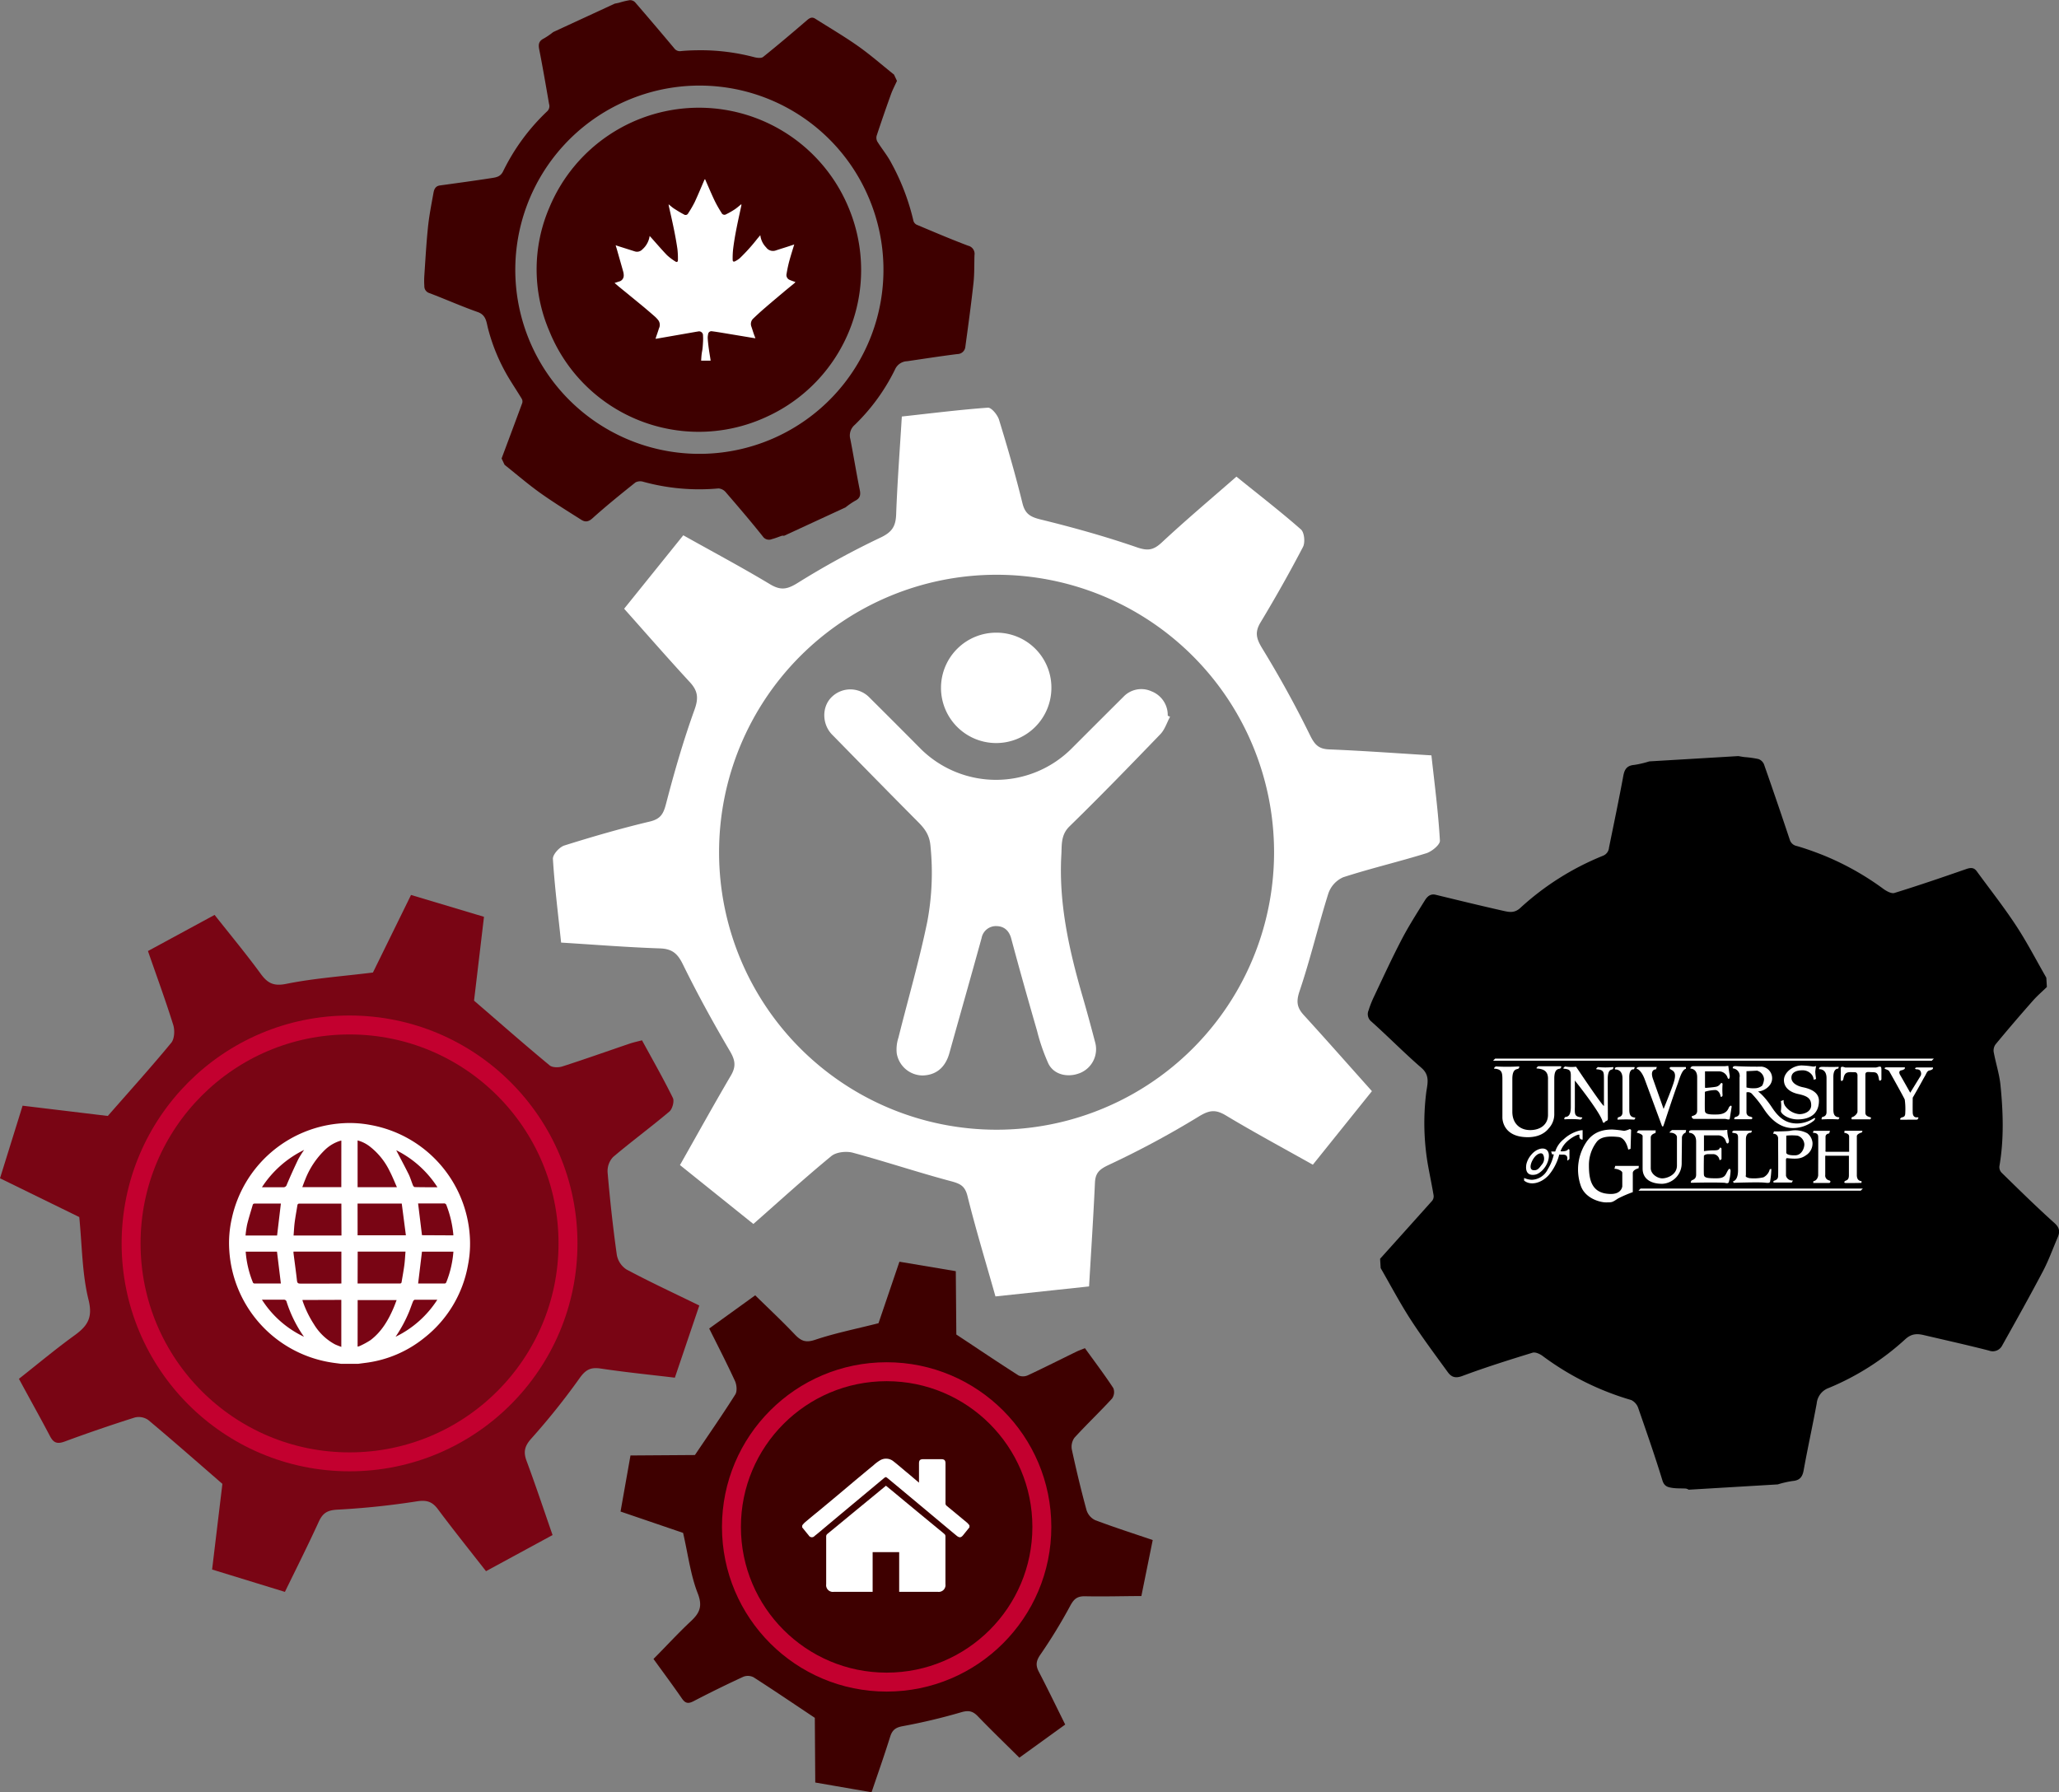
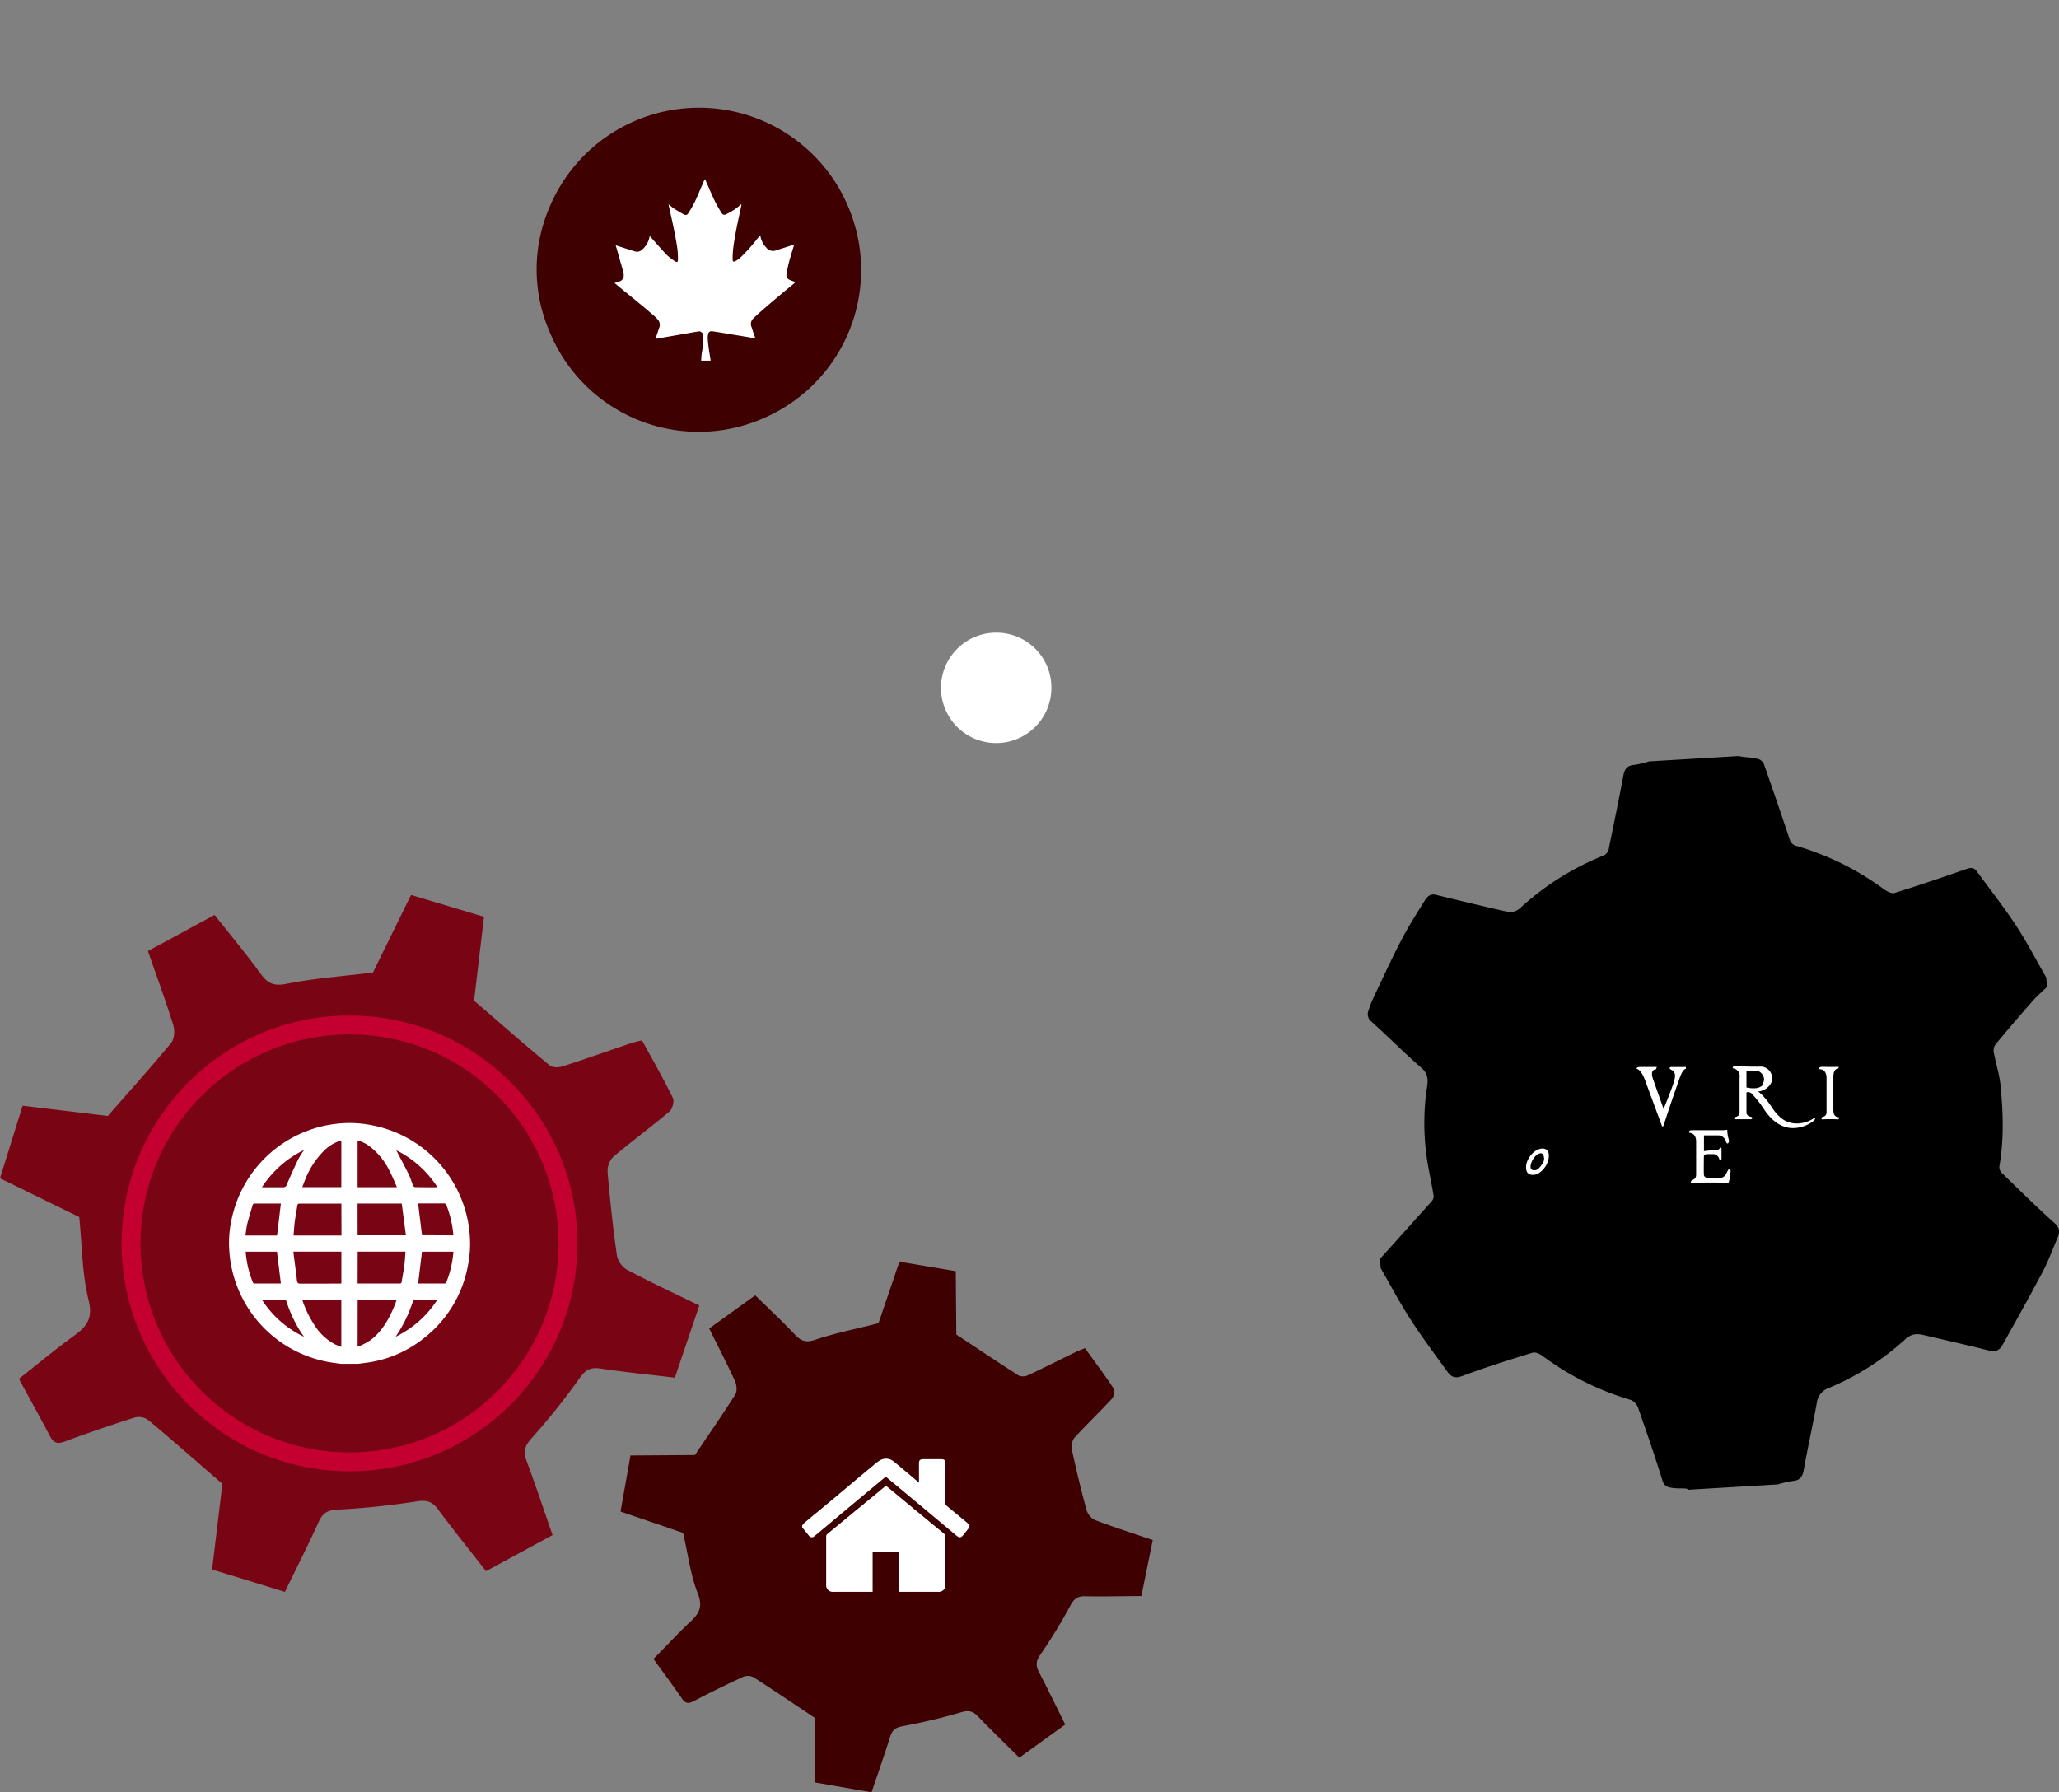
<svg xmlns="http://www.w3.org/2000/svg" viewBox="0 0 652.43 567.91">
  <rect x="0" y="0" width="652.43" height="567.91" fill="#808080" stroke="none" />
  <defs>
    <style>.cls-1{fill:#3e0000}.cls-2{fill:#fff}.cls-3{fill:#790514}.cls-4{fill:none;stroke:#c3002f;stroke-miterlimit:10;stroke-width:6px}</style>
  </defs>
  <title>Asset 2</title>
  <g id="Layer_2" data-name="Layer 2">
    <g id="Layer_2-2" data-name="Layer 2">
      <path class="cls-1" d="M323 557c-4.54-4.51-8.94-8.75-13.18-13.15-1.58-1.64-2.92-1.91-5.19-1.26a186.08 186.08 0 0 1-18.52 4.41c-2.36.42-3.38 1.23-4.06 3.4-1.86 5.95-3.94 11.83-5.88 17.56l-17.84-3.09-.14-20.5c-6.82-4.54-13.06-8.78-19.41-12.85a3.93 3.93 0 0 0-3.23-.17q-8 3.69-15.79 7.75c-1.69.88-2.62.69-3.69-.87-2.83-4.11-5.82-8.12-9-12.52 4-4 7.75-8.13 11.82-11.93 2.78-2.6 3.82-4.72 2.2-8.86-2.28-5.83-3.05-12.25-4.64-19.16L196.63 479l3.15-17.77 20.42-.14c4.58-6.8 8.83-12.91 12.79-19.19.64-1 .46-3.05-.1-4.27-2.55-5.55-5.36-11-8.17-16.63l14.58-10.52c4.2 4.12 8.55 8.18 12.64 12.5 2 2.07 3.49 2.56 6.43 1.57 6.22-2.09 12.71-3.38 20-5.23l6.63-19.49 17.86 3 .17 20.07c6.92 4.58 13.29 8.87 19.76 13a3.72 3.72 0 0 0 3-.12c5.09-2.38 10.1-4.91 15.14-7.37.87-.43 1.8-.75 2.85-1.18 3.11 4.31 6.2 8.39 9 12.66a3.53 3.53 0 0 1-.41 3.31c-3.88 4.22-8.05 8.18-11.91 12.41a4.89 4.89 0 0 0-.82 3.79c1.39 6.42 2.92 12.82 4.65 19.16a5.27 5.27 0 0 0 2.72 3.16c5.95 2.25 12 4.19 18.25 6.31l-3.6 17.75c-5.4 0-11.6.2-17.8.07-2.49-.05-3.55.81-4.73 3a164.69 164.69 0 0 1-9.52 15.57c-1.32 1.94-1.49 3.33-.44 5.35 2.87 5.5 5.56 11.09 8.36 16.73z" />
      <g id="sbW3nz">
-         <path class="cls-1" d="M175.3 10.16l19.48-9c.48-.1 1-.19 1.45-.31a24.82 24.82 0 0 1 3.33-.8 2.27 2.27 0 0 1 1.69.68q6.28 7.27 12.44 14.63a2.18 2.18 0 0 0 2.16.82c2.13-.2 4.27-.26 6.41-.26a66.86 66.86 0 0 1 16.74 2.2c.89.23 2.22.4 2.81-.08 4.71-3.78 9.32-7.69 13.9-11.63.87-.75 1.6-1.13 2.62-.48 4.54 2.88 9.2 5.6 13.59 8.7 3.94 2.78 7.59 6 11.36 9l.94 2c-.65 1.44-1.4 2.84-1.93 4.33q-2.33 6.46-4.49 13a2.54 2.54 0 0 0 .2 1.9c1.43 2.31 3.21 4.43 4.45 6.83A71.81 71.81 0 0 1 289.44 70a2 2 0 0 0 1 1.2c5.42 2.28 10.84 4.6 16.34 6.67a2.64 2.64 0 0 1 2 3c-.09 2.93 0 5.88-.31 8.78-.74 6.75-1.66 13.48-2.58 20.21a2.54 2.54 0 0 1-2.52 2.34c-5.33.66-10.63 1.5-15.94 2.27a4.34 4.34 0 0 0-3.77 2.49 62.81 62.81 0 0 1-12.83 17.69 4.4 4.4 0 0 0-1.38 4.54c1.05 5.37 1.91 10.78 3 16.15.33 1.64 0 2.63-1.53 3.38a24 24 0 0 0-3 2.07l-19.48 9a2.25 2.25 0 0 0-.72 0c-1 .34-2.07.79-3.13 1.05a2.35 2.35 0 0 1-2.86-.82c-3.79-4.77-7.76-9.4-11.73-14a3.36 3.36 0 0 0-2.31-1.24 67.08 67.08 0 0 1-23.79-2.09 3.32 3.32 0 0 0-2.52.17c-4.64 3.71-9.27 7.44-13.68 11.41-1.34 1.21-2.38 1.17-3.57.41-4.36-2.77-8.77-5.49-13-8.5-3.88-2.78-7.51-5.91-11.25-8.89l-.94-2c2.19-5.86 4.39-11.72 6.55-17.6a1.76 1.76 0 0 0-.17-1.33c-1.3-2.15-2.69-4.25-4-6.4a59.44 59.44 0 0 1-6.64-15.71c-.56-2.05-.54-4.39-3.3-5.36-5.16-1.82-10.16-4.05-15.29-6a2.25 2.25 0 0 1-1.63-2.27 24 24 0 0 1 0-3.29c.35-5.17.63-10.35 1.17-15.5.38-3.64 1.1-7.24 1.75-10.84.19-1 .61-2 1.93-2.21 5.58-.77 11.15-1.52 16.72-2.39 1.32-.21 2.58-.46 3.38-2.08a65.76 65.76 0 0 1 13.93-19 2.25 2.25 0 0 0 .64-2.37c-1-5.8-2-11.61-3.14-17.39-.32-1.64 0-2.63 1.53-3.38a23.78 23.78 0 0 0 2.93-2.01zM197 32.61A58.33 58.33 0 1 0 275 62a58.2 58.2 0 0 0-78-29.39z" />
        <path class="cls-1" d="M243.1 132a51.06 51.06 0 0 1-69-27 49.49 49.49 0 0 1 0-39.28 51.33 51.33 0 0 1 95.13.91A51.11 51.11 0 0 1 243.1 132z" />
      </g>
-       <path class="cls-2" d="M453.57 239.37c-11.24-.68-21.82-1.47-32.41-1.89-3.48-.14-4.66-1.64-6.14-4.66-4.56-9.3-9.59-18.41-15-27.25-1.86-3.05-2.54-5.11-.61-8.31 4.72-7.84 9.23-15.82 13.46-23.93.74-1.42.44-4.6-.64-5.55-6.51-5.73-13.38-11-20.44-16.74-8.1 7.08-16 13.73-23.6 20.81-2.68 2.51-4.48 2.8-8 1.57-10-3.45-20.21-6.29-30.48-8.81-3.29-.81-4.91-1.79-5.74-5.19-2.18-8.87-4.72-17.66-7.41-26.4-.48-1.56-2.41-3.91-3.53-3.83-9 .65-18 1.79-27.27 2.8-.65 10.75-1.43 20.9-1.8 31.06-.14 3.78-1.34 5.61-5 7.33a261.62 261.62 0 0 0-26.19 14.34c-3.3 2.06-5.37 2.46-8.74.44-9-5.41-18.3-10.36-27.52-15.53l-18.74 23.27c7.25 8.14 13.92 15.8 20.81 23.26 2.58 2.79 2.82 5.06 1.47 8.79-3.51 9.74-6.39 19.72-9 29.75-.84 3.26-1.75 4.84-5.22 5.66-9.09 2.16-18.09 4.77-27 7.57-1.57.49-3.71 2.87-3.63 4.26.54 8.67 1.63 17.3 2.6 26.51 10.64.66 21 1.49 31.31 1.84 3.91.13 5.63 1.66 7.31 5.13C221 315 226 324.11 231.23 333c1.74 2.93 2.08 4.92.36 7.84-5.47 9.31-10.69 18.76-16.13 28.36l23.26 18.67c8.44-7.43 16.4-14.69 24.71-21.52 1.56-1.28 4.74-1.62 6.81-1.06 10.4 2.81 20.64 6.24 31 9 2.9.78 4.5 1.41 5.32 4.71 2.64 10.61 5.83 21.07 8.87 31.83l29.66-3.17c.66-11.25 1.37-22 1.86-32.8.14-3.12 1.34-4.28 4.29-5.67a288.31 288.31 0 0 0 28.49-15.3c3.38-2.09 5.36-2.42 8.68-.43 9 5.41 18.3 10.41 27.59 15.63l18.72-23.31c-7.46-8.34-14.44-16.27-21.57-24.08-2.18-2.38-2.49-4.27-1.36-7.62 3.45-10.2 5.91-20.74 9.14-31a8.69 8.69 0 0 1 4.68-5.08c8.69-2.82 17.61-4.9 26.34-7.61 1.76-.55 4.4-2.73 4.31-4-.51-8.98-1.69-17.94-2.69-27.02zM315.78 358a87.93 87.93 0 1 1 87.93-88 87.93 87.93 0 0 1-87.93 88z" />
      <g id="K8CdfY">
-         <path class="cls-2" d="M370.75 227.14c-1 1.86-1.66 4.06-3.08 5.53-9.49 9.85-19 19.66-28.8 29.22-2.76 2.7-2.39 5.86-2.56 8.91-.89 15.54 2.5 30.46 6.8 45.25 1.41 4.85 2.72 9.73 4 14.62a8.16 8.16 0 0 1-4.75 9.31c-3.93 1.64-8.4.64-10.16-2.93a62.51 62.51 0 0 1-3.61-10.45c-2.81-9.71-5.56-19.43-8.17-29.19-.69-2.58-2.33-3.88-4.62-3.93a4.61 4.61 0 0 0-4.76 3.76c-3.35 12.17-6.82 24.31-10.21 36.48-1.4 5-4.64 7-8.49 7.09a8.39 8.39 0 0 1-8.2-7.05 12.07 12.07 0 0 1 .55-4.95c3.06-12.26 6.61-24.42 9.15-36.79a84.15 84.15 0 0 0 1-23.9c-.29-3.52-1.81-5.52-4-7.71-9.1-9.15-18.12-18.38-27.16-27.6-3.26-3.32-3.32-8.84-.15-11.92a8.42 8.42 0 0 1 12 .18q8.1 8.05 16.14 16.16a33.88 33.88 0 0 0 47.77.09c5.5-5.5 11-11 16.53-16.5a7.79 7.79 0 0 1 8.89-1.75 8.06 8.06 0 0 1 5.16 7.73z" />
        <path class="cls-2" d="M333.15 218.26a17.49 17.49 0 1 1-17.39-17.77 17.4 17.4 0 0 1 17.39 17.77z" />
      </g>
      <path d="M522.6 241.28l28.22-1.68c.64.11 1.28.23 1.92.31a32.67 32.67 0 0 1 4.46.63 3 3 0 0 1 1.74 1.64q4.19 11.93 8.18 23.92a2.87 2.87 0 0 0 2.25 2c2.7.78 5.36 1.74 8 2.77a88 88 0 0 1 19.45 10.84c1 .71 2.53 1.56 3.48 1.26 7.6-2.35 15.13-4.92 22.64-7.54 1.42-.5 2.5-.62 3.44.68 4.17 5.72 8.57 11.29 12.45 17.21 3.49 5.31 6.41 11 9.58 16.5l.18 2.95c-1.49 1.45-3.08 2.81-4.45 4.37q-6 6.79-11.75 13.73a3.34 3.34 0 0 0-.67 2.42c.64 3.52 1.8 7 2.16 10.52.86 8.59 1.15 17.21-.34 25.8a2.59 2.59 0 0 0 .69 2c5.54 5.41 11.06 10.85 16.8 16 1.71 1.55 1.7 2.87.94 4.62-1.52 3.54-2.83 7.2-4.62 10.6-4.17 7.91-8.53 15.71-12.9 23.51a3.35 3.35 0 0 1-4.22 1.65c-6.84-1.76-13.74-3.29-20.62-4.9-2.12-.5-3.87-.5-5.82 1.24a82.67 82.67 0 0 1-24.25 15.48 5.79 5.79 0 0 0-3.88 4.9c-1.3 7.09-2.86 14.12-4.14 21.21-.39 2.16-1.27 3.22-3.5 3.4a31.57 31.57 0 0 0-4.71 1.08l-28.22 1.68a3 3 0 0 0-.87-.36c-1.45-.09-2.91 0-4.35-.22s-2.53-.5-3.11-2.38c-2.34-7.67-5-15.25-7.62-22.82a4.42 4.42 0 0 0-2.24-2.63 88.29 88.29 0 0 1-28.13-14c-.86-.64-2.28-1.28-3.17-1-7.47 2.3-14.94 4.64-22.26 7.38-2.23.83-3.48.29-4.58-1.22-4-5.5-8.1-11-11.78-16.67-3.41-5.28-6.35-10.86-9.49-16.31l-.18-2.95c5.51-6.12 11-12.24 16.51-18.4a2.32 2.32 0 0 0 .44-1.71c-.55-3.27-1.24-6.51-1.82-9.77a78.23 78.23 0 0 1-.56-22.45c.31-2.78 1.46-5.63-1.46-8.16-5.44-4.71-10.49-9.86-15.86-14.67a3 3 0 0 1-.9-3.57 31.61 31.61 0 0 1 1.55-4c2.92-6.16 5.76-12.37 8.91-18.41 2.22-4.27 4.83-8.34 7.37-12.43.73-1.17 1.72-2.2 3.44-1.78 7.2 1.75 14.4 3.51 21.62 5.13 1.72.38 3.38.69 5.14-.92a86.56 86.56 0 0 1 26.23-16.57 3 3 0 0 0 1.92-2.59c1.55-7.6 3.14-15.19 4.55-22.81.4-2.16 1.27-3.22 3.5-3.4a31.3 31.3 0 0 0 4.71-1.11z" id="sbW3nz-2" data-name="sbW3nz" />
      <path class="cls-2" d="M582.34 338.66s-1.41-.12-1.41 2.62v10.3c0 1.83.56 2.34 1.74 2.49.4 0-.08.58-.17.66a45.77 45.77 0 0 0-5.15 0c-.33 0-.08-.25-.08-.58s1.5-.08 1.5-1.74v-10.76c0-3.07-2.33-2.82-2.33-2.82s-.33-.75 1-.75c.58 0 3.45.08 4.9 0 .37 0 .37.08.25.25s0 .29-.25.33zm-55.69 18.23l-5.46-14.78c-1.25-3.32-2.57-3.41-2.57-3.41s-.25-.58 1.08-.58h5.3l-.27.75c-.83 0-1.74.66-1 2.91l3.41 9.63s2.33-5.65 3.16-8.22.5-3.57-.66-4.15-.25-.91-.25-.91h4.82v.58c-1.25.17-2.06 3.25-2.57 4.65-1.7 4.61-4.32 12.79-4.49 13.21s-.15.49-.5.32zm18.28 6.88c-.22.75-1 .77-2.09.77a24 24 0 0 0-2.91.25v-5h4.57a2.55 2.55 0 0 1 2.33 1.74c.42 1.66 1.33.5.91-.58a10.26 10.26 0 0 1-.42-2.91l-1.2.12h-10c-1.33 0-.83.83-.83.83s2.16-.08 2.16 2.74v10.51c0 1.66-1.34 1.62-1.5 1.91-.42.78-.14.66.42.66 0 0 6.26-.17 9.92 0 .5 0 1.16.42 1.5-.17a16.17 16.17 0 0 0 .58-3.65s-.13-1.34-.91 0-.75 2.41-3.65 2.41-3.82-.17-3.9-1.16 0-6 0-6 .33-.5 1.41-.5H543a2.11 2.11 0 0 1 1.83 1.74c.08.42.66-.17.66-.17V364a.4.4 0 0 0-.57-.27M558.09 338a3.68 3.68 0 0 1 3.44 3.72c0 2.57-2.82 4.15-4.49 4.15 0 0 1.87 1.16 4.49 5.15s5.07 4.9 7.6 5a9.76 9.76 0 0 0 5.23-1.41c1.45-.85.58.33.42.5a10.68 10.68 0 0 1-6.69 2.37c-4.73 0-7.81-3.9-9.3-6.23a34.61 34.61 0 0 0-3.48-4.42 1.75 1.75 0 0 0-1.91-.66v6.4a1.34 1.34 0 0 0 1.16 1.27c1.3.32.42.83.42.83h-5.35c-.33 0 0-.17 0-.5s1.58-.08 1.58-1.74v-10.97a2.42 2.42 0 0 0-2.16-2.91c0-.66.37-.75 1.2-.69 2.14.14 6.75.2 7.84.14zm-1.45 1.29l-3.24.17v5.15a8.59 8.59 0 0 0 2.66.25 3.66 3.66 0 0 0 2.34-.85 5.53 5.53 0 0 0 .57-2 3 3 0 0 0-2.34-2.75z" />
-       <path class="cls-2" d="M575.48 337.79a2 2 0 0 1-1.16.17 28.15 28.15 0 0 0-3.49-.33c-2.91.08-5.56 2.33-5.56 4.65s1.83 3.82 4.49 4.4 4.15 1.25 4.15 3.57c0 2-2.16 2.82-3.74 2.82a6.21 6.21 0 0 1-4.49-2.57 2.81 2.81 0 0 1-.5-1.91l-.87.33a11.34 11.34 0 0 1 0 3.07c-.19.74 2 2.74 5.32 2.74 4.07 0 6.73-1.91 6.73-5.9 0-3.32-4.07-4.07-5.23-4.32s-3.49-1.08-3.49-3 2-2.33 3.41-2.33a3.64 3.64 0 0 1 3.07 1.41 3 3 0 0 1 .58 1.58l.75-.25s-.25-1.74-.25-2.33a13.66 13.66 0 0 1 .28-1.8zm9.22.5h9.63c.5 0 1.33-.5 1.66-.17 0 0 .17.17.17.83V342c0 .33-.66.73-.75.17-.34-2.17-.75-2.41-2.33-2.41-.91 0-2-.33-2 .75v12.13c0 1.16 1.27 1.26 1.74 1.5.17.08-.17.58-.17.58h-5.9s-.25-.66.25-.75 1.58-1 1.58-1.74v-11.62c0 .66.17-.83-.83-.83-2 0-3.23-.4-3.65 2.16-.08.5-.83 1.08-.83 0 0-.42.06-2.57 0-3.16-.06-.78.35-.91 1.43-.49zm-83.97 19.93l.75-.08v3c-1 0-1.08-.83-1-1.41s-2.25.43-4 2.08a7.83 7.83 0 0 0-2 3c0 .08 2.16.17 2.41-.66 0-.08.42.17.42.17v2.91s-.47.6-.66.5.58-1.91-1.5-1.83c-1 0-1.08-.08-1.08 0a16.32 16.32 0 0 1-3.32 6.48c-2.37 2.62-5.81 3.41-7.81 1.74v-.83a6.5 6.5 0 0 0 2.49.58 5.86 5.86 0 0 0 5-3.32 15 15 0 0 0 1.91-4.65c0-.17-.54-.08-.54-.08l-.29-.91h1.29a8.1 8.1 0 0 1 2.7-3.9 11.36 11.36 0 0 1 5.23-2.79zm16.12-.16l-.17 6-.75.25s-.66-3.74-3.07-4-5.32-.33-6.81 1.41a12.06 12.06 0 0 0-2.57 7.64c0 4.49.83 9 7 9 3.65 0 3.57-2.82 3.57-2.33v-4.4c0-.58-1.41-1.25-2.49-1.25l.25-.91h7.48l-.08.75s-1.83.42-1.83 1.5v6.06a41 41 0 0 0-4.65 2c-1.91 1.25-1.83 1.25-3.9 1.25-1.66 0-6.64-1.16-8-5.48a15.64 15.64 0 0 1 2-13.87c2.16-3 5.07-3.74 8.06-3.74a34.79 34.79 0 0 1 3.74.42 6.6 6.6 0 0 0 1.66-.5c.22-.14.56.2.56.2zm2.32.16h5.48l-.08.83s-1.5.33-1.5 1.41v9.72c0 1.91 2.16 3.24 3.65 3.24s4.65-1.08 4.65-4.07v-9c0-.58-.66-1.41-2.24-1.41-.42 0 .66-.83.66-.83h4.49l-.17.83a1.75 1.75 0 0 0-1.16 1.5c0 1.2-.08 7.5-.08 8.22a6.48 6.48 0 0 1-6.15 6.48c-3.9 0-6.23-1.74-6.23-4.82V360c0-.58-1.58-1-1.58-1-.65.05.26-.78.26-.78zm30.15.08h5.81l-.25.66s-1.66-.25-1.66 2.08v11.21c0 .5-.42.66 1 1.08a13.12 13.12 0 0 0 4.57-.25 3.9 3.9 0 0 0 2-2.57l.5-.08a28.05 28.05 0 0 1-.42 4.07c-.25.5-.76.35-2 .25-2.08-.17-9.55.08-9.55.08l-.17-.5s1.58-.08 1.58-3.49v-10.38c0-1.74-1.2-1.16-1.83-1.58-.24-.16.42-.58.42-.58zm12.79.25s3.66 0 5-.17a8 8 0 0 1 5.56.75 4.26 4.26 0 0 1 1.66 3.07 4.41 4.41 0 0 1-2.08 3.9c-1.5 1.08-2.82 1.25-6 .91-.41 0-.33.66-.33 1.08v4.49a2 2 0 0 0 2.16 1.5c.08 0-.33.66-.33.66H562s-.25-.42.17-.58 1.16-.33 1.25-1.33 0-11.3 0-12.21a1.43 1.43 0 0 0-1.58-1.33zm3.9 6.73s-.08.93 2.91.83c1.91-.06 2.82-2.16 2.82-3.49a3.06 3.06 0 0 0-2.16-2.74 16.37 16.37 0 0 0-3.57 0zm23.84 9.57v-.58c-.34 0-1.49-.09-1.48-1.92v-12.29c0-.8 1.67-1.23 1.67-1.23l.09-.5h-5.65l-.09.66s1.54.14 1.54 1.14v4.86h-7.23c-.42 0-.25-.25-.25-.66v-4.07c0-1 1.16-1.08 1.16-1.08l.25-.83h-5.23l-.17.66s1.58-.17 1.66 1.08c.06.91 0 11.63 0 12.29s-.49 1.83-1.5 1.91l-.08.58h5.15c.08 0 .75-.58-.17-.83a1.56 1.56 0 0 1-1.16-1.74v-5.81c0-.33.08-.25.5-.25h7v6.15c0 1.66-.81 1.61-1.16 1.83s-.45.59 0 .66 5.15-.03 5.15-.03zm-99.33-32.93c0-2.28-1.08-3.12-3.45-3.32-.6 0 .33-.71.33-.71h7.1c.33.08.29.17 0 .62s-2-.37-2 3.28v11.52a6.56 6.56 0 0 1-1.74 4.24c-1.08 1.41-3.16 2.82-6.64 2.82-8.31 0-8.06-6.31-8.06-6.31v-11.79c0-2.28-.08-3.42-2.45-3.61-.6 0 .33-.71.33-.71a63.61 63.61 0 0 0 7.27 0c.33.08.29.17 0 .62s-2-.29-2 3.36v10.38c0 3.65 2.33 5.81 5.65 5.81s5.65-1.83 5.65-4.82v-11.4zm18.91.15c0-3.65 1.43-2.93 1.62-3.3s.28-.54 0-.62a24.16 24.16 0 0 1-4.73 0s-.92.67-.32.71c2.37.17 2.21 1 2.24 3.31v8.29c-.37.21-8.1-11.34-8.1-11.34l-.74-1.08a13.05 13.05 0 0 1-3.49-.08s-.93.66-.33.71c2.37.2 2.16 1 2.16 3.32v8.84c0 3.65-1.7 2.9-1.9 3.26s-.3.54 0 .62a28.31 28.31 0 0 1 5 .08s.93-.65.34-.7c-2.37-.22-2.19-1.08-2.16-3.36v-8.32s8 10 8.8 13c0 0 .21.73.66.21s.44-.3.69-.46.29-.31.31-.66zm30.92 3.86a12.4 12.4 0 0 1 3.07-.5c1-.08 1.66 1.16 1.74 1.83s.73.17.66-.25a23.23 23.23 0 0 1 0-3.41c0-.58-.5-.42-.66-.17a2.22 2.22 0 0 1-1.66 1c-.91.17-3.16.33-3.16.33l-.08-.25v-5h4.57a2.86 2.86 0 0 1 2.49 1.74c.42 1.33.91.33.75-.58-.21-1.14-.42-2.91-.42-2.91l-1.2.12h-10a.84.84 0 0 0-.83.75s2.16-.08 2.16 2.74V352c0 1.66-1.74 1.5-1.74 1.83a.8.8 0 0 0 .66.75h9.92c.5 0 1.41.5 1.5-.17s.58-3.65.58-3.65 0-.85-.75 0c-.33.37-.5 2.33-3.82 2.41-2.91.07-3.82-.17-3.9-1.16s0-6 0-6zm66.65 8.89c.79 0 .54-.08.79-.37s0-.42-.46-.37-1.2-.21-1.25-1.45 0-4.78 0-4.78c.25-.42 2.49-4.32 3.41-6.06l.5-.86c.49-.84.63-1.62 1.54-1.74.25 0 .24-.11.66-.25.25-.08.5-.66.17-.66h-5c-.17 0-.91.23-.29.54.17.08.77-.05 1.25.33a1.61 1.61 0 0 1 .29 1.73l-3.32 5.4s-2.66-4.73-3.16-5.56-.4-1.46.5-1.58c.25 0 .24-.11.66-.25.25-.08.5-.66.17-.66h-5.76c-.17 0-.91.23-.29.54.17.08 1 .33 1.2.66s4.4 7.81 4.94 9a21.38 21.38 0 0 1 .17 4.15c0 1.2-.4 1.33-1 1.5-.4.12-.58.29-.62.54s.08.21 1 .21zm5.11-18.69h-139l.66-.66h139zm-95.85 5.19c0-2.74 1.37-2.45 1.37-2.45.25 0 .17-.29.29-.46s.12-.27-.25-.25h-5.02c-1.33 0-.87.75-.87.75s2.33-.25 2.33 2.82v10.76c0 1.66-1.5 1.41-1.5 1.74s-.25.61.08.58a45.77 45.77 0 0 1 5.15 0c.09-.09.57-.61.17-.66-1.18-.15-1.74-.66-1.74-2.49zm73.34 36h-70.43l.66-.66h70.43z" />
      <path class="cls-2" d="M485.16 366a7 7 0 0 0-1.5 2.91c-.57 3.42 1.56 3.58 2.82 3.32 1.66-.33 3.82-2.57 4.24-5.15.66-4.08-3.35-3.85-5.56-1.08zm3.32 3.16c-.83 1.08-1.33 1.83-2.66 1.66s-.94-2.29.33-4c1-1.33 2.41-1.74 2.82-.91a2.8 2.8 0 0 1-.49 3.23z" />
      <path class="cls-2" d="M223.27 56.84h.2a1.69 1.69 0 0 0 .07.24c1 2.24 1.93 4.5 3 6.71a37.36 37.36 0 0 0 2.08 3.64 1 1 0 0 0 1.49.46 23.22 23.22 0 0 0 2.67-1.52c.73-.48 1.38-1.07 2.13-1.67a3.58 3.58 0 0 1 0 .43c-1 4.65-2.08 9.3-2.63 14a26.06 26.06 0 0 0-.12 3.23c0 .5.31.67.75.44a7.6 7.6 0 0 0 1.53-1 58.2 58.2 0 0 0 5.56-6.19l.92-1.08a6.53 6.53 0 0 0 1.84 3.86 2.66 2.66 0 0 0 3 1c1.58-.53 3.17-1 4.75-1.53l1.16-.39c-.51 1.66-1 3.21-1.44 4.78s-.74 3-1 4.57a1.65 1.65 0 0 0 1 1.88c.36.17.74.29 1.11.43l.71.25a5.58 5.58 0 0 1-.43.45c-.95.78-1.91 1.55-2.86 2.34-2.15 1.81-4.31 3.62-6.44 5.46q-1.83 1.58-3.58 3.26a2.34 2.34 0 0 0-.65 2.61c.25.71.46 1.43.7 2.14.17.5.37 1 .58 1.56l-.8-.12-9.51-1.58c-1.12-.18-2.24-.37-3.36-.51a1.06 1.06 0 0 0-1.33 1 4.71 4.71 0 0 0-.11 1.29c.2 3.11.82 6 .91 7h-3c.2-3.7.4-2.14.59-5.83a16.25 16.25 0 0 0 0-2.1 1.25 1.25 0 0 0-1.62-1.29c-.41.05-.82.13-1.23.2l-11.47 2-.7.11a2.42 2.42 0 0 1 .06-.31c.34-1 .7-2 1-3a2.49 2.49 0 0 0-.22-2.6 9.61 9.61 0 0 0-1-1.08q-2-1.76-4.06-3.47c-2.43-2-4.88-4-7.33-6-.45-.37-.89-.76-1.45-1.24l1.39-.45a1.93 1.93 0 0 0 1.51-1.83 4.72 4.72 0 0 0-.13-1.19c-.66-2.36-1.34-4.7-2-7.05-.13-.45-.27-.9-.43-1.43l.67.23 5.42 1.72a2.31 2.31 0 0 0 2.38-.64 6.92 6.92 0 0 0 2.3-4.25l.4.42c1.69 1.89 3.33 3.81 5.08 5.64a17 17 0 0 0 2.67 2.02c.46.32.8.13.81-.43a26 26 0 0 0-.16-3.53C214 74.42 213 70 212 65.62c-.06-.26-.09-.52-.15-.88.65.52 1.18 1 1.78 1.39 1 .64 2 1.26 3.08 1.82a.9.9 0 0 0 1.35-.35 34.49 34.49 0 0 0 2.09-3.6c1.1-2.38 2.09-4.78 3.12-7.16z" id="_9TMx4a" data-name="9TMx4a" />
      <path class="cls-3" d="M154 497.9c-5.25-6.73-10.35-13.08-15.21-19.6-1.81-2.44-3.54-3-6.65-2.54a248.11 248.11 0 0 1-25.19 2.64c-3.19.16-4.67 1.05-5.94 3.82-3.46 7.56-7.2 15-10.73 22.24l-23.07-7.09 3.26-27.14c-8.25-7.16-15.8-13.81-23.52-20.26a5.24 5.24 0 0 0-4.24-.77q-11.18 3.54-22.18 7.6c-2.39.88-3.58.48-4.73-1.77-3.11-5.93-6.38-11.73-9.8-18.09 5.92-4.66 11.62-9.44 17.64-13.79 4.12-3 5.84-5.59 4.39-11.35-2-8.09-2-16.72-2.91-26.12L0 373.39l7.16-23 27 3.25c7.2-8.23 13.85-15.59 20.14-23.23 1-1.25 1.12-4 .58-5.66-2.43-7.77-5.24-15.42-8-23.37L68 289.93c4.86 6.16 9.93 12.26 14.61 18.66 2.24 3.07 4.19 4 8.24 3.16 8.58-1.72 17.38-2.34 27.32-3.56l12.07-24.58 23.12 6.92-3.15 26.57c8.38 7.23 16.08 14 23.95 20.51.86.71 2.79.73 4 .35 7.13-2.29 14.18-4.8 21.27-7.21 1.23-.42 2.51-.69 4-1.08 3.39 6.22 6.78 12.15 9.78 18.26.51 1-.14 3.5-1.1 4.31-5.84 4.93-12 9.46-17.85 14.42a6.51 6.51 0 0 0-1.73 4.87c.75 8.73 1.7 17.45 2.92 26.13a7 7 0 0 0 3.07 4.63c7.49 4 15.18 7.56 23.07 11.42l-7.75 22.87c-7.14-.86-15.38-1.68-23.55-2.9-3.28-.49-4.83.47-6.76 3.23a219.59 219.59 0 0 1-15.21 19c-2.07 2.34-2.53 4.16-1.48 7 2.88 7.75 5.49 15.6 8.25 23.54z" />
      <path class="cls-2" d="M113.45 432.19h-5.36c-1.14-.16-2.29-.28-3.43-.48a38.36 38.36 0 0 1-32-35.39 35.09 35.09 0 0 1 .79-10.2 38.35 38.35 0 0 1 35.12-30.17 35.23 35.23 0 0 1 8.88.56 38.33 38.33 0 0 1 31.42 35.27 35 35 0 0 1-.56 9 37.67 37.67 0 0 1-13.9 23.2 36.9 36.9 0 0 1-18.12 7.84zm-5.28-25.45v-10.11H93a4 4 0 0 0 0 .47c.37 2.92.78 5.84 1.11 8.77.09.75.4.9 1.09.89h9.08zm0-25.32a2.35 2.35 0 0 0-.29 0h-13c-.46 0-.59.19-.66.6-.27 1.76-.61 3.51-.84 5.28-.18 1.39-.24 2.8-.36 4.23h15.18zm5.14 25.31h13.41c.47 0 .51-.28.56-.61.29-1.76.62-3.51.85-5.28.18-1.39.24-2.79.36-4.21h-15.15zm0-15.27h15.3l-1.31-10.06h-14zm-5.15-30c-.19 0-.33.05-.47.09a12.25 12.25 0 0 0-4.52 2.64 26.31 26.31 0 0 0-6.46 9.61c-.33.78-.61 1.58-.92 2.4h12.36zm-12.32 50.5a2.5 2.5 0 0 0 .06.33 33.42 33.42 0 0 0 3.56 7.34 17.52 17.52 0 0 0 6.57 6.33c.66.33 1.37.57 2.12.87v-14.91zm17.47-50.53v14.78h12.46c-.78-1.75-1.44-3.43-2.26-5a21.88 21.88 0 0 0-6.14-7.74 10.93 10.93 0 0 0-4.02-2.07zm0 65.3a2.16 2.16 0 0 0 .52-.12 24.79 24.79 0 0 0 3.57-1.93c3.53-2.67 5.67-6.36 7.37-10.35.32-.76.6-1.54.91-2.35h-12.35zM89 381.41a.34.34 0 0 0-.13 0h-8.19c-.43 0-.55.22-.64.55-.58 2-1.22 4-1.73 6.06a33.92 33.92 0 0 0-.51 3.5h10zm54.64 10.07a2.47 2.47 0 0 0 0-.33 34.43 34.43 0 0 0-2.15-9.15.8.8 0 0 0-.89-.64h-8.12l1.23 10.07zM89 406.74l-1.23-10.1h-9.92a32.22 32.22 0 0 0 2.31 9.82.58.58 0 0 0 .44.27c2.83.01 5.65.01 8.4.01zm54.65-10.1h-9.94l-1.22 10.1h8.47a.66.66 0 0 0 .45-.38 32.61 32.61 0 0 0 2.26-9.73zM83 376.23h6.66a1.09 1.09 0 0 0 1.22-.83q1.72-4.06 3.61-8a31.61 31.61 0 0 1 1.88-3A33.36 33.36 0 0 0 83 376.23zm13.3 47.35c-.29-.43-.59-.85-.88-1.29a41.13 41.13 0 0 1-4.59-9.71.86.86 0 0 0-1-.71H83a32 32 0 0 0 13.26 11.71zm42.31-11.7h-7.17c-.19 0-.47.3-.56.52-.45 1.1-.82 2.23-1.27 3.33a43.39 43.39 0 0 1-4.27 7.89 32.63 32.63 0 0 0 13.23-11.74zm0-35.66a33.07 33.07 0 0 0-13.06-11.72c1.27 2.45 2.64 5 3.92 7.57.57 1.15.91 2.4 1.4 3.59.09.22.37.52.56.52 2.31.06 4.64.05 7.15.05z" id="svOTZP" />
      <circle class="cls-4" cx="110.76" cy="394.03" r="69.22" />
-       <circle class="cls-4" cx="280.95" cy="483.87" r="49.18" />
      <g id="NdsNG2">
        <path class="cls-2" d="M254.21 483.37a7.74 7.74 0 0 1 .77-.87c1.6-1.36 3.22-2.69 4.83-4l5.26-4.38 5.94-5c1.93-1.6 3.85-3.21 5.79-4.8a12.43 12.43 0 0 1 2.16-1.61 3.71 3.71 0 0 1 4.14.37c1.56 1.21 3 2.51 4.56 3.77l3.54 3v-6.06c0-1.06.33-1.38 1.4-1.38h5.63c1 0 1.37.34 1.37 1.37v12.61a.92.92 0 0 0 .37.79q3.26 2.69 6.51 5.39a6.43 6.43 0 0 1 .71.82v.61l-2 2.48c-.66.81-1.17.88-2 .23-1.76-1.45-3.51-2.91-5.26-4.38l-5.38-4.5-5.84-4.87q-2.66-2.22-5.33-4.43c-.69-.57-.72-.57-1.41 0l-7.56 6.3-5.94 4.95-5.28 4.42c-1 .85-2 1.7-3.06 2.53a1.14 1.14 0 0 1-1.88-.18c-.7-.84-1.38-1.7-2.07-2.54z" />
        <path class="cls-2" d="M284.92 504.45v-12.59h-8.41v12.59h-12.35a2.13 2.13 0 0 1-2.37-2.39v-15.15a1 1 0 0 1 .42-.85c2.92-2.39 5.83-4.8 8.74-7.2l5.42-4.45 4.17-3.44.19-.15 1.83 1.49L287 476l5.31 4.39 5.38 4.43c.57.46 1.14.91 1.68 1.41a1 1 0 0 1 .21.64v15.15a2.14 2.14 0 0 1-2.42 2.42h-12.3z" />
      </g>
    </g>
  </g>
</svg>